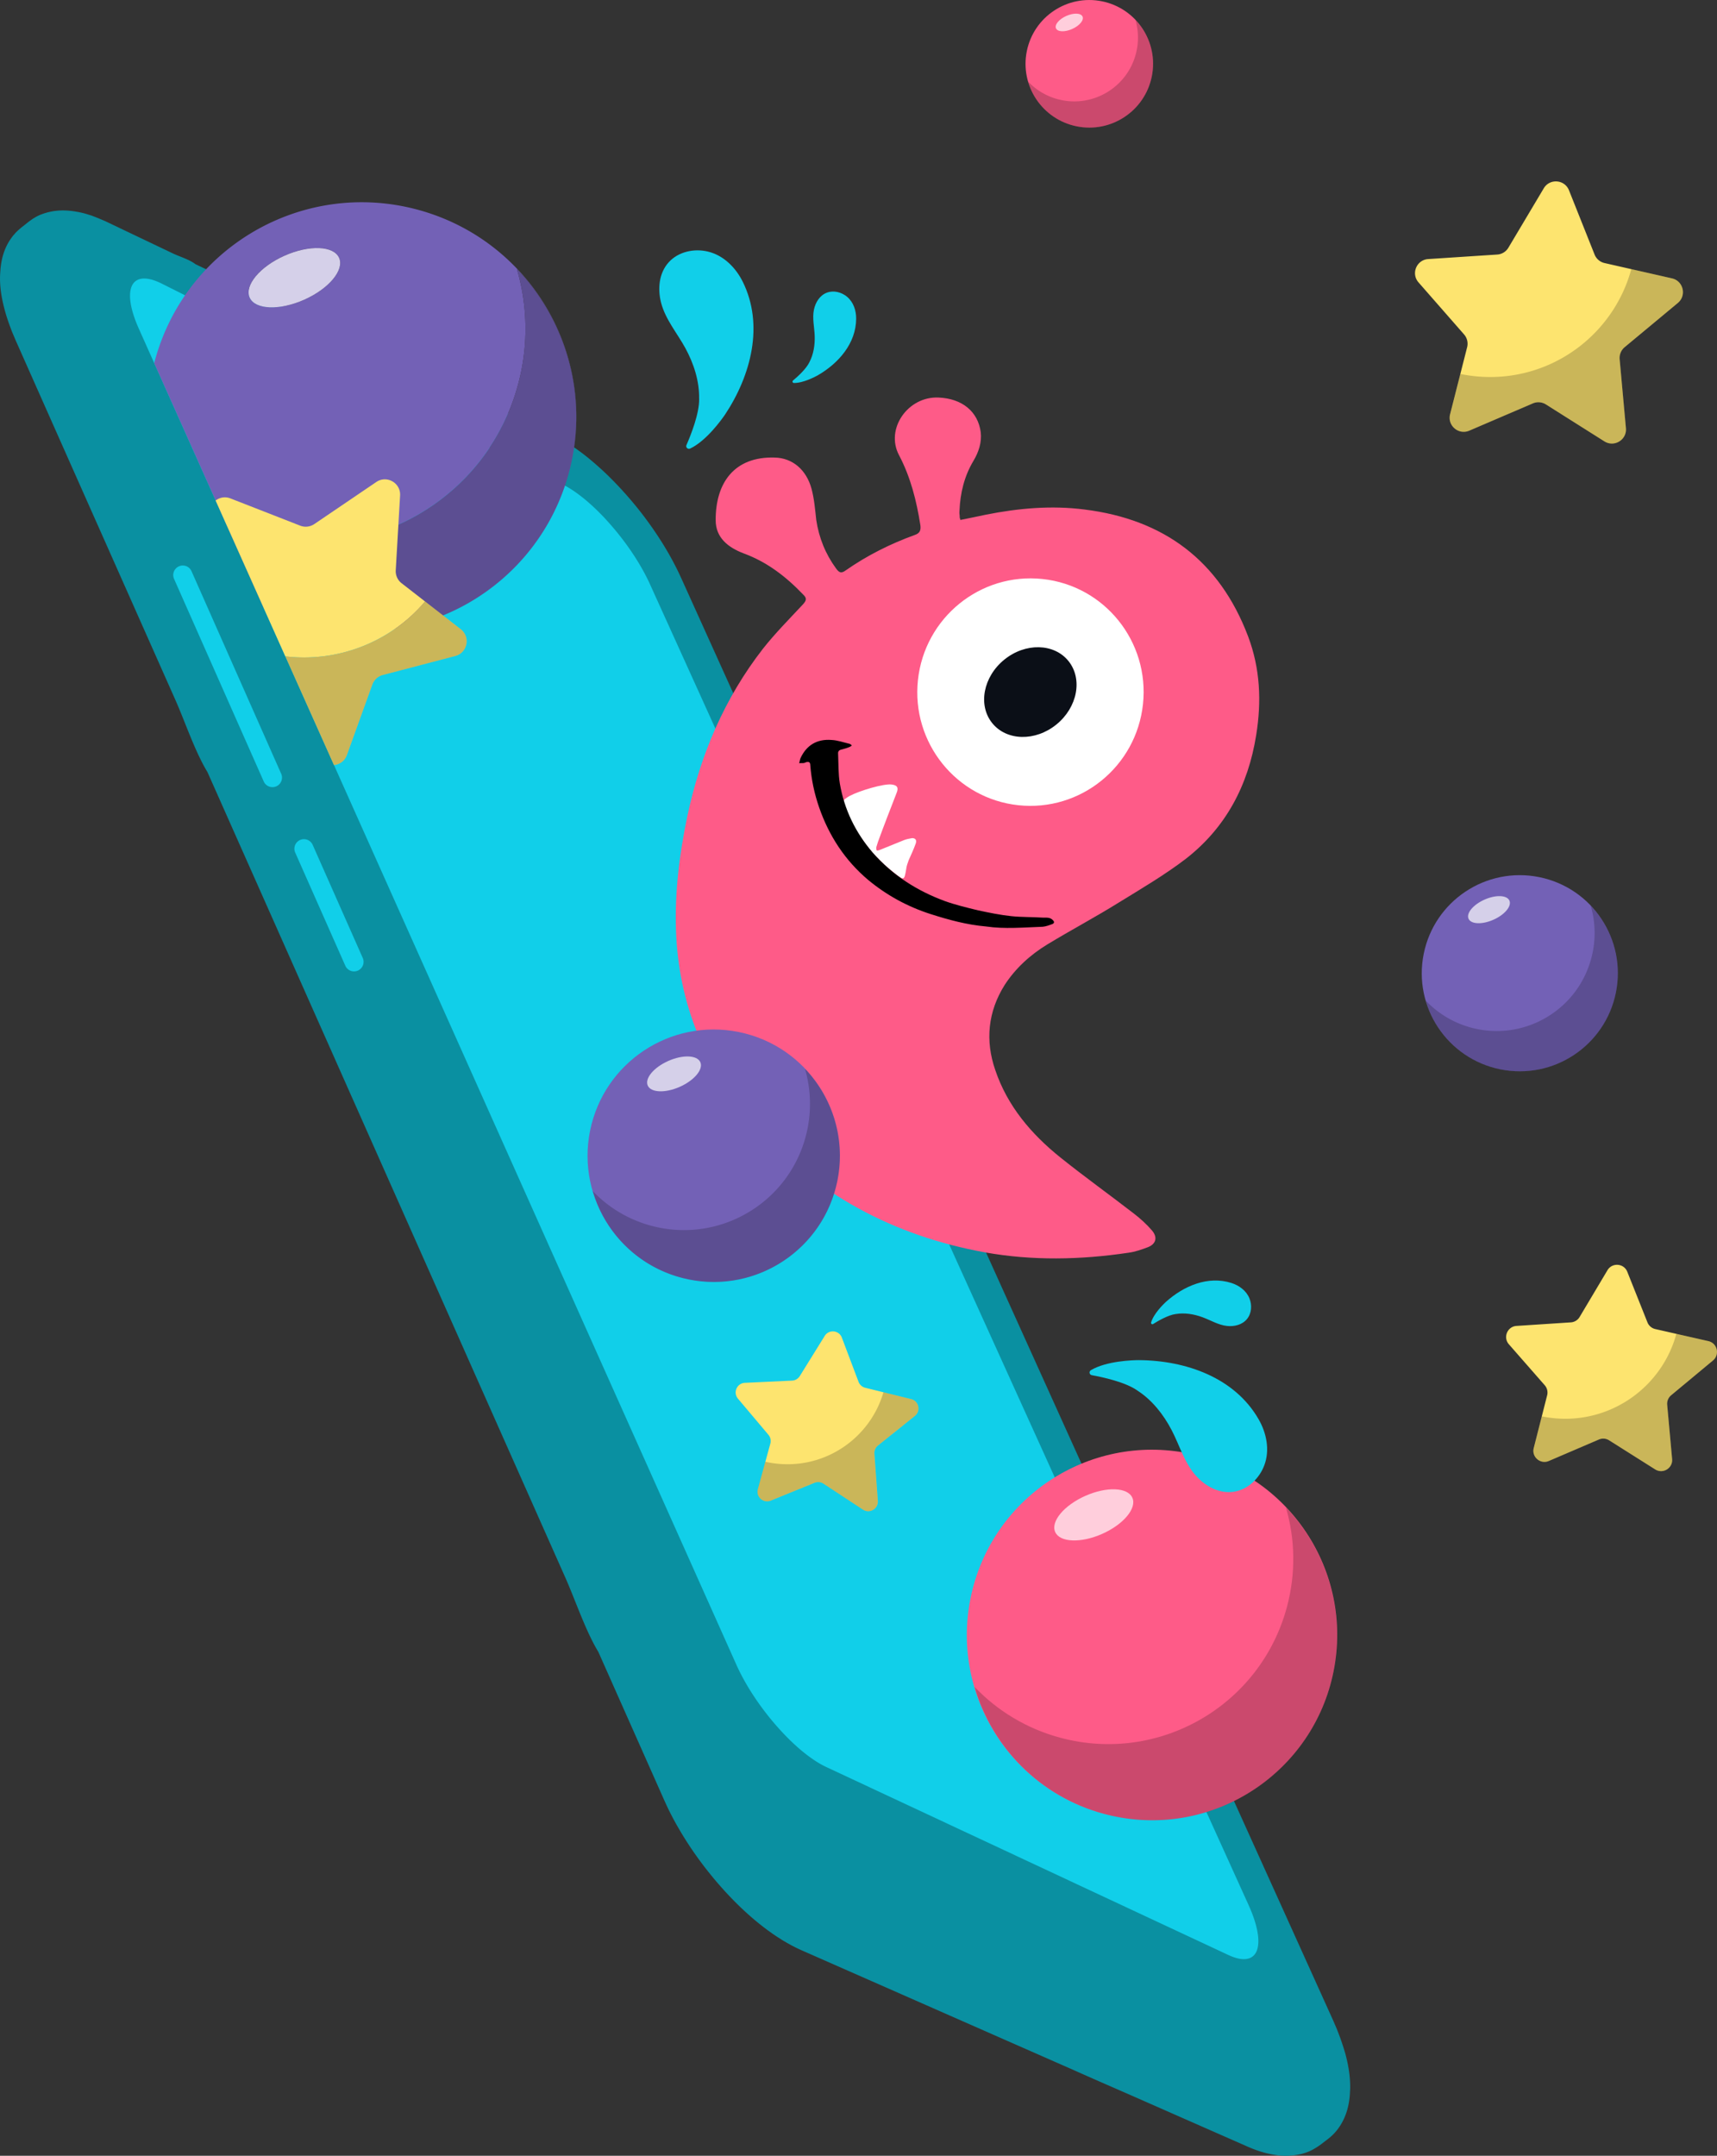
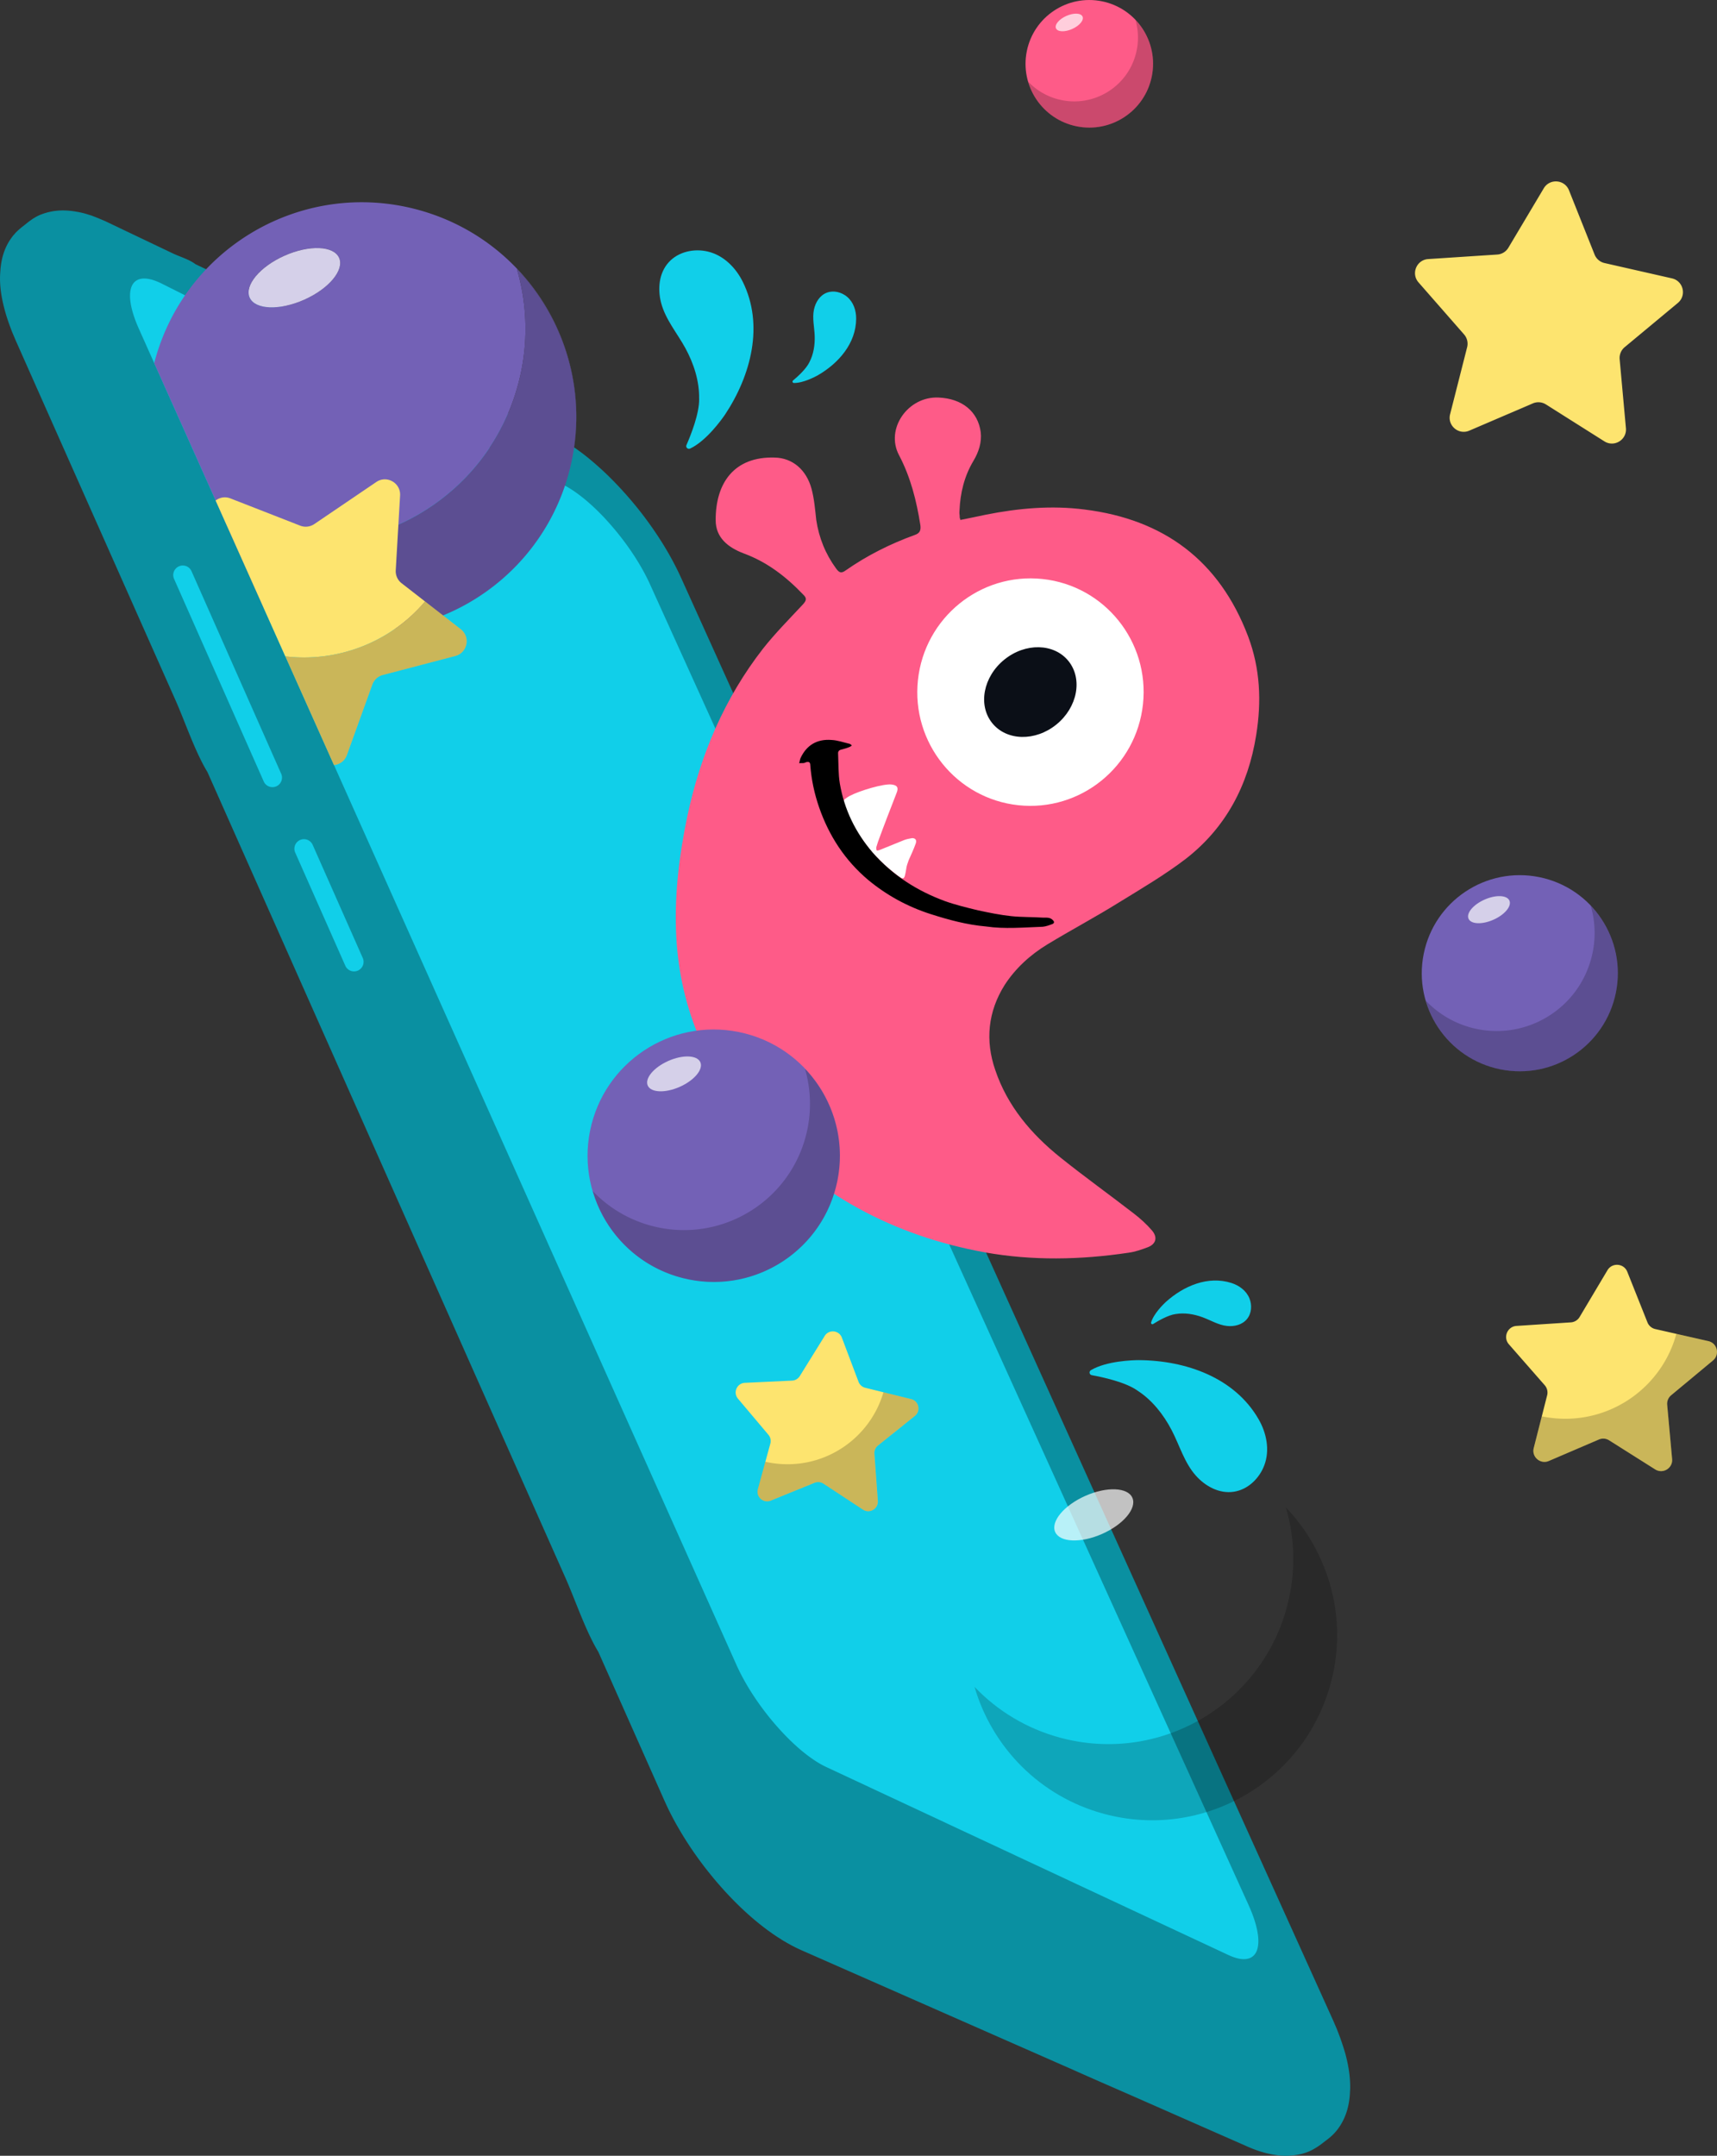
<svg xmlns="http://www.w3.org/2000/svg" fill="none" viewBox="80.13 51.25 436.11 547.35">
  <rect x="80.13" y="51.25" width="436.11" height="547.35" fill="#333333" stroke="none" />
  <path d="M92.555 105.083c-.01.002-.015.006-.024.008l.129-.031-.105.023Zm-3.988 1.631-.004.003.038-.022-.034.019Zm332.268 462.802a15.36 15.36 0 0 0-.139-.393c-.056-.173-.115-.337-.176-.527l-.128-.335c.053.145.102.29.151.435-.09-.244-.182-.498-.28-.748-.075-.207-.159-.419-.245-.641l.369.953a64.194 64.194 0 0 0-.498-1.301c-.051-.137-.103-.269-.157-.41l-.032-.076a1.044 1.044 0 0 0-.038-.095l.035.085-.929-2.166-8.438-18.662-2.542-5.623-1.717-3.8-.18-.402c-.678-1.494-1.339-2.962-1.986-4.389l-.049-.106c-.671-1.479-1.32-2.919-1.946-4.303l-5.247-11.602-.198-.44-1.333-2.944-1.628-3.599-7.821-17.302c-.423-.942-.851-1.881-1.276-2.819l-3.29-7.28c-.223-.493-.446-.982-.665-1.469l-3.707-8.195-8.353-18.479-8.339-18.441-8.325-18.408-8.305-18.37-8.291-18.336-8.273-18.298-8.257-18.264-8.243-18.226-6.61-14.613c-3.276-7.246-6.553-14.488-9.829-21.735l-8.195-18.121-7.309-16.172c-.484-1.072-.972-2.144-1.456-3.221l-7.571-16.746-8.147-18.016-8.131-17.982c-.004-.005-.006-.014-.01-.019l-.003-.005c-.142-.312-.33-.715-.473-1.018l-.495-1.022c-.027-.058-.065-.13-.095-.193-.046-.096-.097-.189-.143-.286-.097-.189-.193-.382-.278-.543l-.524-1.002c-.06-.112-.13-.239-.199-.37a45.69 45.69 0 0 0-.308-.567c-.013-.02-.025-.048-.034-.068l-.244-.432-.153-.274-.157-.28-.303-.522a2.789 2.789 0 0 1-.093-.167c.029.05.055.094.08.143l-.081-.138-.448-.756-.306-.51c-.176-.292-.416-.675-.597-.964l-.169-.265c-.07-.105-.135-.214-.201-.319-.039-.064-.083-.125-.122-.19l-.113-.175-.622-.947-.633-.937c-.024-.035-.055-.076-.077-.116a.7.7 0 0 1-.023-.035c-.175-.257-.378-.546-.539-.778l-.654-.924c-.197-.274-.467-.638-.664-.912l-.674-.906c-.202-.271-.483-.628-.685-.895-.101-.125-.211-.269-.326-.414l-.374-.475a18.92 18.92 0 0 0-.239-.301c.017.021.034.046.052.067a92.978 92.978 0 0 0-.519-.644l-.717-.867-.003-.005c-.274-.324-.639-.755-.917-1.081l-.015-.015c-.123-.143-.243-.28-.364-.418l-.551-.628c-.28-.318-.661-.734-.945-1.052l-.654-.706c-.068-.075-.139-.15-.204-.22l-.096-.102-.687-.717c-.025-.027-.051-.049-.072-.075-.071-.075-.151-.157-.215-.226l-.386-.391-.3-.304-.293-.294c-.102-.099-.222-.219-.338-.334-.014-.016-.029-.027-.043-.043a272.65 272.65 0 0 1-.618-.603l-.526-.498c-.095-.089-.189-.182-.281-.265l-.197-.188c-.059-.055-.129-.117-.192-.173a6.522 6.522 0 0 0-.205-.19l.106.1c-.026-.023-.052-.045-.077-.072-.029-.028-.062-.056-.092-.084-.198-.179-.4-.363-.57-.515l-.27-.237c-.177-.158-.347-.305-.506-.446l-.247-.219c-.093-.08-.205-.172-.308-.263l-.758-.64a54.45 54.45 0 0 0-5.273-3.899l-.219-.144c-.12-.077-.263-.166-.401-.255a7.111 7.111 0 0 0-.282-.179c.031.02.057.042.089.057-.221-.136-.441-.271-.63-.392l-1.132-.663c-.391-.218-.918-.498-1.314-.713l-.905-.452c-.004-.001-.007-.006-.016-.008l-.004-.001-.004-.001c-.02-.008-.039-.021-.055-.028-.02-.009-.039-.021-.059-.029l-.005-.001c-.039-.021-.079-.038-.118-.059l-.334-.159c-.401-.189-.814-.386-1.242-.589l-4.004-1.908-5.584-2.662c-1.679-.799-3.912-1.867-5.591-2.667l-5.6-2.669-2.194-1.047c-1.198-.572-2.361-1.124-3.408-1.627l-3.826-1.824-1.785-.852-5.62-2.677-5.623-2.682-5.631-2.684-5.64-2.686c-.587-.28-1.214-.58-1.857-.884l-3.786-1.803-5.652-2.692-5.654-2.698-5.663-2.699-5.671-2.705-5.674-2.706c-1.483-1.169-3.976-1.898-5.683-2.707l-5.691-2.714-5.695-2.714-5.702-2.72.004.001a39.915 39.915 0 0 0-.968-.417 57.063 57.063 0 0 0-1.546-.638l-.274-.108c-.089-.035-.177-.07-.267-.101-.173-.07-.354-.141-.516-.2l-.435-.131a22.734 22.734 0 0 0-1.241-.381l-.065-.022-.021-.004a20.182 20.182 0 0 0-2.168-.468c-.125-.025-.25-.05-.365-.069l-.16-.019a18.312 18.312 0 0 0-2.52-.217c-.047-.001-.094-.006-.141-.007-.048-.001-.1.002-.148.001-.387-.004-.764.011-1.125.034-.018.001-.04.001-.058.006-.322.022-.629.056-.932.094-.005 0-.01.003-.018.001a17.7 17.7 0 0 0-.607.096 16.08 16.08 0 0 0-.913.194c-.018.005-.036.006-.05.011.032-.01.07-.02.102-.031l-.279.065-.237.074a14.49 14.49 0 0 0-1.039.322l-.423.158c-.052.02-.108.039-.156.06-.108.043-.209.088-.31.133-.505.224-.942.467-1.36.73-.065.04-.123.071-.197.113l.04-.027-.084.053-.517.365c-.03.02-.066.044-.092.065l-.452.322-2.024 1.605c-.058.05-.12.098-.174.148l-.026.021a.816.816 0 0 1-.07.064c-.079.071-.163.146-.245.225-.048.047-.104.087-.153.134l.432-.395a12.4 12.4 0 0 0-.464.424l-.047.042a.087.087 0 0 0-.022.022c-.005.003-.006.007-.01.007l-.123.114c-.006.007-.013.019-.023.026l.14-.137c-.031.028-.06.062-.092.094-.022.022-.048.043-.07.065a23.387 23.387 0 0 1-.3.283l-.222.255-.062.074-.364.423c.076-.098.157-.199.223-.286-.127.157-.3.362-.427.519a8.691 8.691 0 0 0-.254.353c-1.627 2.204-2.477 4.777-2.769 7.52-.014.092-.03.194-.038.279l-.03.472a32.29 32.29 0 0 0-.076 1.107c-.138 2.887.351 5.852 1.052 8.525.126.495.26.979.402 1.46.085.291.173.565.26.844.006.014.008.028.014.038.303.957.62 1.847.944 2.696.101.277.2.544.31.836l.921 2.183v.004l8.084 18.194 8.103 18.233 3.961 8.916c.131.3.263.597.399.894l2.514 5.652c.43.97.853 1.917 1.247 2.81.554 1.242 1.152 2.59 1.768 3.98l.419.945c.559 1.261 1.134 2.552 1.712 3.847l2.046 4.606c.14.32.282.631.419.946l1.768 3.98 3.773 8.49 2.118 4.768.674 1.511c.55 1.242 1.089 2.451 1.586 3.569 2.451 5.514 5.023 13.227 8.17 18.377l8.183 18.414 2.781 6.251c.59 1.324 1.191 2.676 1.798 4.047l3.624 8.151 1.356 3.049 1.66 3.736.491 1.104c.524 1.18 1.042 2.341 1.55 3.488l1.391 3.134 1.768 3.98c.533 1.195 1.108 2.489 1.697 3.817l.619 1.395c.697 1.568 1.409 3.173 2.125 4.779l1.14 2.561c.423.947.832 1.873 1.236 2.781l1.415 3.187 2.193 4.935c.894 2.016 1.823 4.1 2.772 6.231l.096.216c3.884 8.739 8.058 18.128 11.454 25.772l4.915 11.066c.108.243.215.487.327.731l.996 2.245 6.99 15.725 1.652 3.717c.584 1.31 1.152 2.59 1.695 3.822l8.317 18.707 4.979 11.2 10.506 23.637 1.197 2.695.003.005c2.507 5.647 5.142 13.543 8.364 18.816l8.381 18.859 8.399 18.897a.13.13 0 0 1 .01.015c.004.005.003.009.006.015.148.325.338.742.482 1.062l.51 1.073c.157.323.371.749.532 1.073l.056.107c.06.117.122.238.185.355l.304.588c.034.067.078.15.12.224.069.131.143.264.215.4.079.146.162.298.228.424l.157.28c.12.22.242.436.367.657l.055.094c.09.161.196.344.306.531a87.314 87.314 0 0 0 4.793 7.426c.268.376.544.754.824 1.132l.572.768c.007.01.013.02.021.026.137.18.274.364.416.545.096.128.197.253.279.365l.727.925c.01.015.028.032.038.047.025.027.045.057.07.084.206.254.443.546.63.783l.748.904c.284.34.671.792.96 1.129l.357.407c.078.089.157.175.23.263l.386.439.355.394c.171.191.342.377.516.569.039.043.086.091.121.133l.186.199c.4.433.805.862 1.216 1.285l.525.545c.123.125.246.245.366.365a75.611 75.611 0 0 0 4.982 4.606l.041.035.094.075c.338.286.678.563 1.007.83l.026.022.9.712a93.947 93.947 0 0 0 1.374 1.039l1.13.806c.365.256.861.583 1.228.831l1.157.737c.386.239.912.545 1.304.777l1.19.657c.416.223.982.503 1.405.714l1.222.564c.191.086.387.148.586.218-.194-.069-.391-.131-.582-.217l56.973 25.073c.008.001.016.007.028.01l5.633 2.48 5.59 2.458.064.026c5.625 2.522 11.279 4.963 16.921 7.444l28.066 12.354c.176.079.352.132.53.198-.174-.061-.35-.118-.522-.192.56.244 1.1.457 1.629.659l.145.056c.51.189 1.007.355 1.49.505l.123.037c.476.144.936.276 1.389.385l.054.011c.357.085.703.159 1.046.228.15.03.292.059.435.083.085.013.169.026.253.043 1.444.239 2.586.291 3.334.272.139-.003.255-.018.392-.026.303-.013.598-.031.885-.056 3.397-.298 5.259-1.38 6.724-2.368.156-.103.297-.201.419-.285l2.068-1.584c.083-.066.176-.138.275-.223.266-.216.466-.389.659-.567.031-.029.059-.058.091-.086l.017-.019a12.698 12.698 0 0 0 1.896-2.288l.025-.034.021-.039c.082-.127.161-.259.245-.395 1.274-2.092 2.176-4.816 2.301-8.349l.022-.304c.107-2.471-.214-4.98-.729-7.342l-.05-.249a8.782 8.782 0 0 0-.056-.22c-.022-.104-.05-.206-.073-.306a47.61 47.61 0 0 0-.209-.843c-.02-.069-.036-.142-.053-.21a68.164 68.164 0 0 0-1.041-3.29ZM84.629 109.809c-.001.004-.005.003-.006.008l.006-.008c.004.001.004.001 0 0Zm23.139-1.911c-.003-.005-.003-.005 0 0-.003-.005 0 0 0 0 .004.001.004.001.008.006-.004-.005-.008-.006-.008-.006Zm.75.508a.28.28 0 0 0 .031.019l.004.001a.085.085 0 0 1-.035-.02Zm.735.605c.019.017.042.03.06.051l.004.001c-.019-.017-.042-.03-.064-.052Zm.704.694.095.093.004.001c-.037-.033-.07-.062-.099-.094Zm.694.81.063.074-.063-.074Zm.608.845.064.091-.064-.091Zm.566.927c0-.004 0-.004 0 0 .032.055.066.105.097.163-.031-.058-.065-.108-.097-.163ZM249.254 503.92c.001-.004.007-.011.008-.02-.001.009-.006.012-.008.02Zm.607-.895c.012-.015.019-.031.031-.046a.265.265 0 0 1-.031.046Zm.818-.909.034-.037a.093.093 0 0 0-.034.037Zm35.033 44.96c.181.032.366.039.55.054-.184-.015-.365-.021-.55-.054Zm1.949.062c.142-.015.28-.052.42-.076-.14.024-.277.057-.42.076Zm111.325 49.791s-.004 0 0 0c.168.03.341.034.512.051-.171-.017-.343-.025-.512-.051Zm1.941.061s-.004-.001 0 0c.186-.019.37-.064.56-.1-.19.036-.374.081-.56.1Zm1.901-.478c.18-.072.353-.172.531-.258-.174.087-.351.186-.531.258Zm14.546-34.014-.049-.041c.015.012.034.025.049.041Zm.093.075.023.018c-.005-.001-.015-.012-.023-.018Zm.041.034c-.003-.005-.007-.01-.011-.01.003.005.007.01.011.01Zm.351.354.032.033c-.01-.016-.021-.022-.032-.033Z" fill="#0A90A1" />
  <path d="M150.313 250.9a2.42 2.42 0 0 1-3.196-1.236l-22.775-51.427a2.42 2.42 0 0 1 1.236-3.196 2.42 2.42 0 0 1 3.196 1.236l22.775 51.428a2.424 2.424 0 0 1-1.236 3.195Zm20.72 46.781a2.42 2.42 0 0 1-3.196-1.236l-12.724-28.726a2.42 2.42 0 0 1 1.236-3.196 2.427 2.427 0 0 1 3.2 1.237l12.724 28.726a2.429 2.429 0 0 1-1.24 3.195Zm65.639-111.501a68.218 68.218 0 0 1 2.502 3.232 66.039 66.039 0 0 1 2.298 3.356 60.916 60.916 0 0 1 2.035 3.412 48.504 48.504 0 0 1 1.714 3.408l37.451 82.604c12.564 27.715 25.17 55.516 37.819 83.413 12.687 27.988 25.417 56.062 38.188 84.232 12.815 28.261 25.67 56.618 38.569 85.065 1.195 2.638 1.95 4.974 2.289 6.939.339 1.965.266 3.559-.197 4.71-.463 1.155-1.316 1.866-2.526 2.066-1.211.204-2.784-.109-4.692-.998l-25.303-11.823a48590.01 48590.01 0 0 1-25.453-11.897c-8.52-3.979-17.054-7.971-25.609-11.967-8.571-4.003-17.157-8.018-25.76-12.036-1.089-.511-2.229-1.176-3.391-1.972a40.1 40.1 0 0 1-3.55-2.76 54.79 54.79 0 0 1-3.579-3.41 68.218 68.218 0 0 1-3.483-3.912 70.248 70.248 0 0 1-4.966-6.822 59.392 59.392 0 0 1-2.102-3.556 50.551 50.551 0 0 1-1.77-3.562 1318999.73 1318999.73 0 0 0-38.501-86.048c-12.746-28.491-25.454-56.892-38.116-85.192-12.621-28.209-25.203-56.327-37.739-84.35l-37.37-83.522c-1.152-2.569-1.852-4.815-2.132-6.685-.28-1.867-.138-3.351.39-4.393.528-1.042 1.444-1.641 2.711-1.733 1.272-.092 2.894.318 4.842 1.294 8.581 4.297 17.143 8.585 25.689 12.862 8.531 4.269 17.044 8.535 25.539 12.788 8.478 4.245 16.945 8.484 25.392 12.715 8.431 4.223 16.847 8.434 25.247 12.642a25.492 25.492 0 0 1 3.3 2.01 40.832 40.832 0 0 1 3.441 2.742 58.028 58.028 0 0 1 3.463 3.339 74.604 74.604 0 0 1 3.36 3.809Z" fill="#11CFE9" />
  <path d="M324.061 183.265c2.26-.437 4.334-.895 6.501-1.342 8.269-1.638 16.635-2.398 25.093-1.302 20.064 2.518 34.178 12.927 41.481 32.191 3.083 8.168 3.448 16.532 2.056 25.098-2.03 12.759-7.699 23.48-17.884 31.405-5.347 4.079-11.204 7.521-16.979 11.071-5.984 3.723-12.211 7.028-18.184 10.653-4.328 2.638-8.058 6.019-10.823 10.273-4.289 6.806-4.975 14.186-2.397 21.627 3.075 9.137 9.16 16.271 16.527 22.182 6.125 4.911 12.485 9.458 18.718 14.283 1.602 1.235 3.185 2.66 4.556 4.259 1.457 1.703 1.082 3.407-1.031 4.247-1.606.606-3.308 1.197-4.968 1.41-12.138 1.809-24.402 2.055-36.41-.092-23.159-4.202-43.043-14.738-58.687-32.566-12.281-14.083-19.21-30.502-19.805-49.347-.318-9.715.89-19.267 2.862-28.737 3.298-15.623 9.457-30.073 19.276-42.679 3.115-3.927 6.676-7.52 10.046-11.13.98-1.059 1.134-1.621.083-2.604-4.336-4.526-9.144-8.235-15.079-10.412-3.891-1.479-7.098-3.949-7.103-8.4-.052-9.491 4.712-16.246 14.989-15.929 4.517.092 8.055 3.084 9.368 7.964.686 2.589.891 5.226 1.186 7.87.675 4.523 2.355 8.672 5.047 12.345.755 1.048 1.306 1.3 2.458.453 5.411-3.78 11.316-6.736 17.526-8.982 1.299-.444 1.573-1.19 1.419-2.465-.977-6.202-2.466-12.17-5.431-17.81-3.529-6.665 2.265-14.959 10.033-14.616 6.044.254 10.024 3.58 10.724 8.789.298 2.644-.538 5.076-1.83 7.258-2.345 3.912-3.371 8.16-3.564 12.691-.05.48-.007.97.051 1.362-.041.279.035.481.175.982Z" fill="#FE5B88" />
  <path d="M306.516 250.425c1.522.161 1.94.788 1.299 2.269-1.593 4.088-3.181 8.181-4.676 12.28-.148.468-.291.937-.439 1.405-.029.289.025.681.107.785.18.115.584-.036.782-.113 2.113-.839 4.129-1.69 6.242-2.53.601-.228 1.288-.346 1.976-.469.868-.004 1.199.514.918 1.358-.544 1.491-1.17 2.875-1.801 4.262-.274.745-.544 1.491-.627 2.258-.494 2.854-.505 2.947-2.905 1.046-5.701-4.382-9.926-9.96-12.591-16.634-.77-1.822-.666-1.908 1.088-2.982 2.564-1.368 8.63-3.146 10.627-2.935Z" fill="#fff" />
  <path d="M330.628 286.483c-4.964-.43-9.553-1.693-14.117-3.147-5.87-1.881-11.15-4.769-15.847-8.653-5.923-4.987-9.982-11.228-12.489-18.463-1.179-3.418-1.956-6.984-2.236-10.694-.014-.774-.385-.911-.975-.781-.202.076-.403.151-.601.228-.392.053-.867.003-1.26.057.137-.37.188-.85.325-1.224 1.509-3.326 4.191-4.976 7.917-4.679 1.533.068 3.016.612 4.525.964.191.022.457.242.626.454-.202.076-.317.256-.518.331-.71.314-1.502.519-2.294.725-.496.141-.727.505-.684.99.119 2.529.031 5.133.444 7.601 1.129 6.605 3.978 12.424 8.35 17.538 5.07 5.765 11.3 9.722 18.348 12.309 2.692.965 5.603 1.663 8.422 2.346 2.732.582 5.561 1.172 8.42 1.473 2.667.284 5.471.193 8.149.383.867-.004 1.746-.105 2.436.648.349.327.407.72-.101.958-.802.303-1.605.606-2.483.703-4.844.167-9.711.619-14.357-.067Z" fill="#000" />
  <path d="M338.81 255.698c15.786 1.677 29.947-9.819 31.633-25.682 1.685-15.862-9.744-30.08-25.531-31.757-15.786-1.677-29.947 9.819-31.633 25.682-1.685 15.863 9.744 30.08 25.531 31.757Z" fill="#fff" />
  <path d="M348.451 235.2c5.355-4.344 6.729-11.556 3.073-16.103-3.656-4.547-10.959-4.708-16.31-.363-5.355 4.344-6.73 11.556-3.074 16.103 3.656 4.547 10.959 4.713 16.311.363Z" fill="#0B0F17" />
  <path d="M255.081 376.096c17.348 3.499 34.247-7.729 37.746-25.077 3.498-17.349-7.73-34.248-25.078-37.746-17.348-3.499-34.248 7.729-37.746 25.077-3.498 17.349 7.729 34.248 25.078 37.746Z" fill="#7361B6" />
  <path opacity=".2" d="M284.59 322.619a31.877 31.877 0 0 1 .167 17.25c-4.591 17.074-22.155 27.187-39.229 22.596a31.882 31.882 0 0 1-14.838-8.799c3.024 10.375 11.23 18.967 22.429 21.978 17.074 4.591 34.633-5.522 39.229-22.595 3.015-11.202-.301-22.606-7.758-30.43Z" fill="#000" />
  <path opacity=".7" d="M252.79 327.194c3.69-1.636 6.028-4.434 5.223-6.249-.805-1.815-4.448-1.959-8.138-.322-3.69 1.637-6.028 4.435-5.223 6.249.805 1.815 4.449 1.959 8.138.322Z" fill="#fff" />
-   <path d="M363.439 512.466c25.46 5.134 50.262-11.344 55.396-36.804 5.134-25.461-11.344-50.262-36.804-55.396-25.461-5.134-50.262 11.344-55.396 36.804s11.344 50.262 36.804 55.396Z" fill="#FE5B88" />
  <path opacity=".2" d="M406.747 433.984c2.33 7.987 2.567 16.691.246 25.314-6.74 25.053-32.513 39.896-57.566 33.156-8.619-2.321-16.032-6.891-21.772-12.916 4.438 15.223 16.481 27.83 32.91 32.253 25.053 6.739 50.822-8.104 57.566-33.157 4.422-16.429-.445-33.17-11.384-44.65Z" fill="#000" />
  <path opacity=".7" d="M360.083 440.699c5.414-2.402 8.845-6.509 7.662-9.174-1.182-2.665-6.529-2.879-11.943-.477s-8.844 6.509-7.662 9.174c1.182 2.665 6.529 2.878 11.943.477Z" fill="#fff" />
  <path d="M461.231 322.761c13.479 2.718 26.61-6.006 29.328-19.485 2.718-13.48-6.006-26.61-19.485-29.328-13.48-2.718-26.61 6.006-29.328 19.485s6.005 26.61 19.485 29.328Z" fill="#7361B6" />
  <path opacity=".2" d="M484.164 281.211a24.764 24.764 0 0 1 .129 13.402c-3.567 13.266-17.213 21.123-30.479 17.557a24.731 24.731 0 0 1-11.527-6.84c2.351 8.06 8.726 14.735 17.427 17.077 13.266 3.567 26.908-4.292 30.479-17.556 2.338-8.703-.238-17.565-6.029-23.64Z" fill="#000" />
  <path opacity=".7" d="M459.456 284.768c2.868-1.272 4.685-3.446 4.06-4.856-.626-1.41-3.457-1.522-6.325-.25-2.867 1.272-4.684 3.446-4.059 4.856.626 1.41 3.457 1.522 6.324.25Z" fill="#fff" />
-   <path d="M353.608 83.326c8.767 1.768 17.308-3.907 19.076-12.674 1.768-8.768-3.906-17.309-12.674-19.077-8.768-1.768-17.309 3.906-19.077 12.674-1.767 8.768 3.907 17.309 12.675 19.077Z" fill="#FE5B88" />
+   <path d="M353.608 83.326c8.767 1.768 17.308-3.907 19.076-12.674 1.768-8.768-3.906-17.309-12.674-19.077-8.768-1.768-17.309 3.906-19.077 12.674-1.767 8.768 3.907 17.309 12.675 19.077" fill="#FE5B88" />
  <path opacity=".2" d="M368.522 56.302c.803 2.75.886 5.746.087 8.717-2.323 8.627-11.197 13.74-19.824 11.418a16.115 16.115 0 0 1-7.498-4.448c1.527 5.24 5.675 9.583 11.332 11.107 8.627 2.322 17.501-2.792 19.823-11.419 1.525-5.66-.154-11.423-3.92-15.375Z" fill="#000" />
  <path opacity=".7" d="M352.455 58.612c1.864-.827 3.046-2.24 2.639-3.157-.407-.917-2.248-.99-4.112-.163-1.864.827-3.046 2.24-2.639 3.157.407.918 2.248.99 4.112.163Z" fill="#fff" />
  <path d="M257.711 152.492c.073 3.734-2.096 9.186-3.225 11.764-.257.584.358 1.16.935.885 4.161-1.976 8.05-7.433 8.884-8.657 6.624-10.009 9.895-22.734 4.493-33.671-1.787-3.61-4.874-6.742-8.888-7.695-3.459-.819-7.44.005-9.899 2.689-2.542 2.771-2.877 6.827-1.961 10.331 1.104 4.229 4.067 7.68 6.133 11.454 2.206 4.03 3.592 8.481 3.519 12.811 0 .026.007.054.009.089Zm28.004-9.277c-.822 1.726-3.061 3.728-4.169 4.649-.251.21-.102.61.223.619 2.356.049 5.387-1.563 6.052-1.929 5.33-3.067 9.742-8.145 9.771-14.394.012-2.064-.687-4.206-2.307-5.559-1.395-1.169-3.406-1.7-5.149-1.038-1.8.685-2.882 2.468-3.265 4.283-.463 2.19.103 4.449.186 6.649.087 2.354-.297 4.708-1.324 6.675-.007.012-.01.029-.018.045Zm83.279 261.068c-3.062-2.14-8.793-3.378-11.563-3.88-.629-.114-.763-.941-.214-1.27 3.96-2.355 10.657-2.54 12.142-2.549 12.003.075 24.393 4.448 30.462 15.033 2.006 3.493 2.885 7.803 1.437 11.665-1.25 3.328-4.151 6.175-7.745 6.72-3.72.564-7.275-1.415-9.673-4.125-2.898-3.277-4.111-7.658-6.095-11.473-2.119-4.077-5.036-7.71-8.676-10.062-.027-.019-.044-.04-.075-.059Zm9.736-19.399c-1.895.249-4.493 1.765-5.709 2.533-.274.176-.612-.093-.519-.404.682-2.26 3.146-4.642 3.703-5.161 4.563-4.121 10.753-6.753 16.703-4.853 1.966.627 3.787 1.951 4.575 3.911.682 1.69.567 3.768-.603 5.215-1.212 1.5-3.236 1.98-5.08 1.786-2.228-.236-4.201-1.473-6.267-2.229-2.208-.806-4.566-1.169-6.755-.801-.013.002-.03.002-.048.003Z" fill="#11CFE9" />
  <path d="m493.455 374.154 5.119 12.841a2.813 2.813 0 0 0 1.991 1.702l13.481 3.062c2.274.516 2.967 3.418 1.175 4.909l-10.629 8.837a2.812 2.812 0 0 0-1.005 2.42l1.253 13.767c.212 2.324-2.331 3.88-4.304 2.635l-11.692-7.381a2.812 2.812 0 0 0-2.611-.206l-12.706 5.449c-2.142.919-4.411-1.018-3.835-3.278l3.406-13.398a2.826 2.826 0 0 0-.609-2.547l-9.109-10.403c-1.539-1.755-.392-4.509 1.934-4.662l13.797-.903a2.798 2.798 0 0 0 2.234-1.369l7.076-11.876c1.199-1.999 4.172-1.766 5.034.401Z" fill="#FDE46F" />
  <path opacity=".2" d="M515.225 396.668c1.792-1.491 1.099-4.393-1.175-4.909l-8.134-1.846c-3.614 13.31-16.284 22.593-30.532 21.464a30.027 30.027 0 0 1-3.638-.516l-2.046 8.05c-.575 2.26 1.694 4.201 3.836 3.278l12.705-5.449a2.815 2.815 0 0 1 2.611.206l11.692 7.381c1.973 1.245 4.517-.311 4.305-2.634l-1.254-13.768a2.817 2.817 0 0 1 1.005-2.42l10.625-8.837Z" fill="#000" />
  <path d="m478.642 99.56 6.503 16.316a3.572 3.572 0 0 0 2.53 2.162l17.129 3.891c2.889.656 3.77 4.343 1.492 6.237l-13.505 11.228a3.579 3.579 0 0 0-1.277 3.075l1.593 17.493c.27 2.952-2.963 4.929-5.469 3.347l-14.856-9.378a3.571 3.571 0 0 0-3.317-.261l-16.144 6.923c-2.722 1.167-5.605-1.293-4.873-4.165l4.328-17.024a3.587 3.587 0 0 0-.775-3.236l-11.573-13.218c-1.955-2.229-.498-5.729 2.458-5.923l17.529-1.147a3.56 3.56 0 0 0 2.839-1.74l8.991-15.09c1.523-2.54 5.301-2.243 6.397.51Z" fill="#FDE46F" />
-   <path opacity=".2" d="M506.302 128.166c2.277-1.894 1.396-5.581-1.493-6.237l-10.335-2.346c-4.592 16.912-20.69 28.707-38.793 27.272a38.135 38.135 0 0 1-4.623-.655l-2.599 10.228c-.732 2.872 2.151 5.338 4.873 4.165l16.144-6.923a3.569 3.569 0 0 1 3.317.262l14.856 9.377c2.506 1.582 5.739-.395 5.469-3.347l-1.593-17.493a3.585 3.585 0 0 1 1.277-3.075l13.5-11.228Z" fill="#000" />
  <path d="m293.956 390.867 4.241 11.23c.286.752.92 1.315 1.703 1.508l11.653 2.873c1.968.484 2.523 3.015.945 4.281l-9.369 7.502a2.449 2.449 0 0 0-.91 2.086l.871 11.971c.146 2.018-2.087 3.33-3.778 2.22l-10.031-6.591a2.445 2.445 0 0 0-2.263-.22l-11.116 4.525c-1.877.765-3.812-.955-3.277-2.908l3.169-11.58a2.447 2.447 0 0 0-.489-2.222l-7.739-9.176c-1.305-1.549-.27-3.921 1.751-4.015l11.991-.563a2.446 2.446 0 0 0 1.962-1.151l6.332-10.198c1.06-1.718 3.641-1.465 4.354.428Z" fill="#FDE46F" />
  <path opacity=".2" d="M312.498 410.759c1.582-1.266 1.023-3.797-.945-4.281l-7.033-1.733c-3.345 11.497-14.492 19.358-26.846 18.151a25.643 25.643 0 0 1-3.153-.507l-1.905 6.955c-.534 1.953 1.405 3.673 3.278 2.908l11.116-4.526a2.444 2.444 0 0 1 2.262.221l10.032 6.59c1.69 1.111 3.927-.201 3.777-2.22l-.87-11.971a2.444 2.444 0 0 1 .91-2.085l9.377-7.502Z" fill="#000" />
  <path d="M147.061 205.506a53.736 53.736 0 0 0 7.369 3.126 54.836 54.836 0 0 1-7.381-3.154l.012.028Zm78.389-37.774Zm-69.391 41.429Zm1.821.528Zm-12.842-22.386c29.017 7.809 58.867-9.387 66.676-38.405a54.152 54.152 0 0 0-.287-29.319c11.881 12.461 17.574 30.282 14.026 48.14 5.584-27.909-11.39-55.734-39.269-63.235-29.051-7.816-58.935 9.4-66.751 38.451-.048.173-.087.348-.13.517l18.5 41.353a53.874 53.874 0 0 0 7.235 2.498Zm-1.492-60.511c-1.37-3.086 2.604-7.844 8.876-10.625 6.272-2.78 12.465-2.536 13.835.55 1.37 3.086-2.604 7.844-8.876 10.624-6.272 2.781-12.465 2.537-13.835-.549Zm81.084 44.446c.151-.553.285-1.109.418-1.66a66.776 66.776 0 0 1-.425 1.697l.007-.037Z" fill="#7361B6" />
  <path opacity=".2" d="M156.235 209.214c-.057-.016-.118-.037-.176-.053.058.016.115.036.176.053Zm1.678.482a.042.042 0 0 1 .024.009c29.018 7.809 58.868-9.388 66.676-38.405l.005-.025c-7.821 29.015-37.674 46.21-66.705 38.421Zm67.134-40.118c.012-.059.029-.121.041-.179-.012.058-.024.117-.041.179Z" fill="#000" />
  <path d="m225.45 167.732.003-.013c3.553-17.857-2.145-35.679-14.026-48.14 2.698 9.252 2.97 19.333.287 29.319-7.809 29.018-37.658 46.214-66.676 38.405a54.46 54.46 0 0 1-7.239-2.499l9.25 20.674a54.563 54.563 0 0 0 7.39 3.156 57.8 57.8 0 0 0 1.621.523c.058.016.119.037.176.053.554.168 1.117.329 1.678.481 29.03 7.79 58.88-9.406 66.71-38.424.153-.565.294-1.133.425-1.698.012-.058.029-.12.041-.179a55.36 55.36 0 0 0 .36-1.658Z" fill="#7361B6" />
  <path opacity=".2" d="m225.45 167.732.003-.013c3.553-17.857-2.145-35.679-14.026-48.14 2.698 9.252 2.97 19.333.287 29.319-7.809 29.018-37.658 46.214-66.676 38.405a54.46 54.46 0 0 1-7.239-2.499l9.25 20.674a54.563 54.563 0 0 0 7.39 3.156 57.8 57.8 0 0 0 1.621.523c.058.016.119.037.176.053.554.168 1.117.329 1.678.481 29.03 7.79 58.88-9.406 66.71-38.424.153-.565.294-1.133.425-1.698.012-.058.029-.12.041-.179a55.36 55.36 0 0 0 .36-1.658Z" fill="#000" />
  <path d="M157.381 127.349c6.271-2.782 10.244-7.54 8.875-10.627-1.37-3.087-7.563-3.334-13.834-.552-6.27 2.782-10.244 7.539-8.874 10.626 1.369 3.087 7.563 3.334 13.833.553Z" fill="#7361B6" />
  <path opacity=".7" d="M157.381 127.349c6.271-2.782 10.244-7.54 8.875-10.627-1.37-3.087-7.563-3.334-13.834-.552-6.27 2.782-10.244 7.539-8.874 10.626 1.369 3.087 7.563 3.334 13.833.553Z" fill="#fff" />
  <path d="M166.947 244.733Zm21.153-40.769 6.941 5.397-12.902-10.027a3.873 3.873 0 0 1-1.492-3.28l1.103-18.995c.185-3.204-3.382-5.232-6.042-3.428l-15.747 10.679a3.882 3.882 0 0 1-3.583.404l-17.723-6.919c-1.374-.538-2.749-.237-3.758.538l17.703 39.569c13.228 1.576 26.677-3.516 35.5-13.938Zm-20.4 40.007Zm30.95-29.641Zm-30.949 29.641c.22-.295.401-.632.538-1.009l6.462-17.893-6.462 17.893a3.952 3.952 0 0 1-.538 1.009Zm30.539-28.149Zm-20.878 6.813 18.402-4.824-18.402 4.824Zm-2.234 1.589Z" fill="#FDE46F" />
  <path opacity=".2" d="M197.667 211.483a4.328 4.328 0 0 0-.505-.476l-2.12-1.65 2.12 1.65c.188.147.351.31.505.476Z" fill="#000" />
  <path d="M198.65 214.33a3.811 3.811 0 0 0-.983-2.847 4.399 4.399 0 0 0-.504-.476l-2.121-1.65-6.942-5.397c-8.822 10.422-22.272 15.514-35.494 13.935l12.348 27.597a3.898 3.898 0 0 0 1.989-.76c.282-.213.537-.466.754-.766.217-.3.402-.632.539-1.009l6.461-17.893c.109-.3.252-.58.426-.841a3.893 3.893 0 0 1 2.236-1.593l18.402-4.824a3.808 3.808 0 0 0 2.476-1.989c.154-.308.268-.638.336-.976.042-.166.064-.339.077-.511Z" fill="#FDE46F" />
  <path opacity=".2" d="M198.65 214.33a3.811 3.811 0 0 0-.983-2.847 4.399 4.399 0 0 0-.504-.476l-2.121-1.65-6.942-5.397c-8.822 10.422-22.272 15.514-35.494 13.935l12.348 27.597a3.898 3.898 0 0 0 1.989-.76c.282-.213.537-.466.754-.766.217-.3.402-.632.539-1.009l6.461-17.893c.109-.3.252-.58.426-.841a3.893 3.893 0 0 1 2.236-1.593l18.402-4.824a3.808 3.808 0 0 0 2.476-1.989c.154-.308.268-.638.336-.976.042-.166.064-.339.077-.511Z" fill="#000" />
</svg>